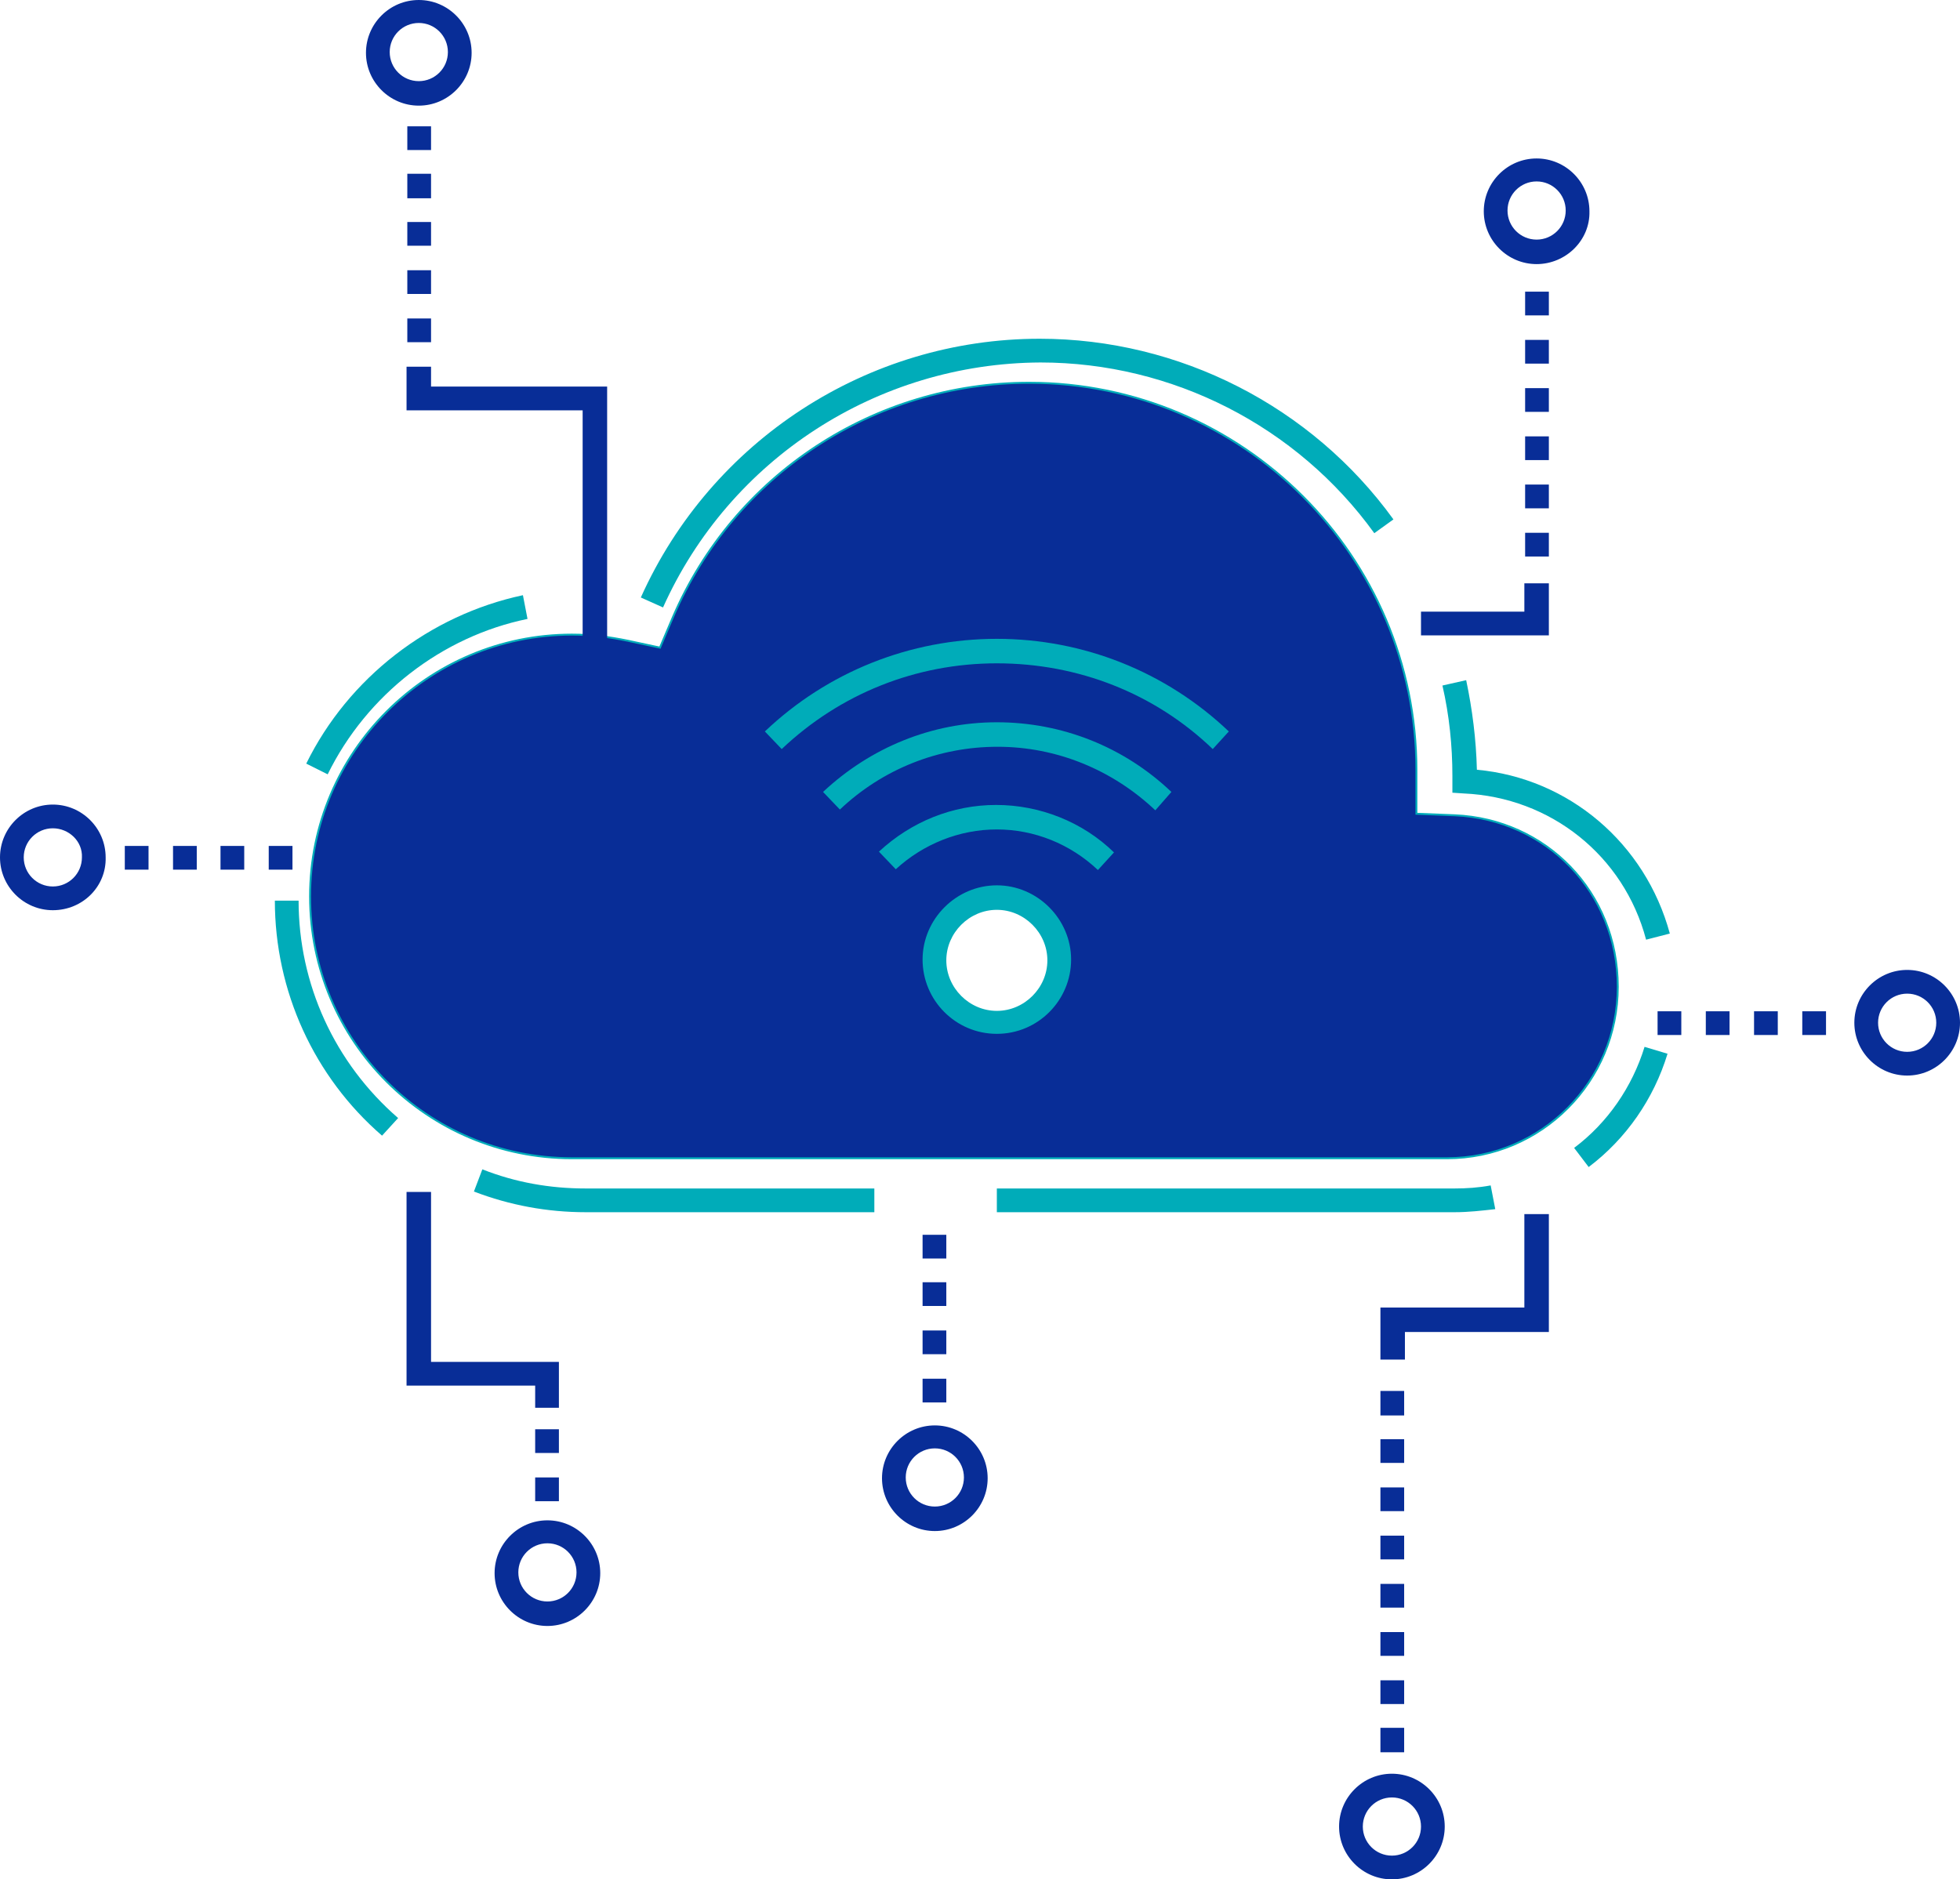
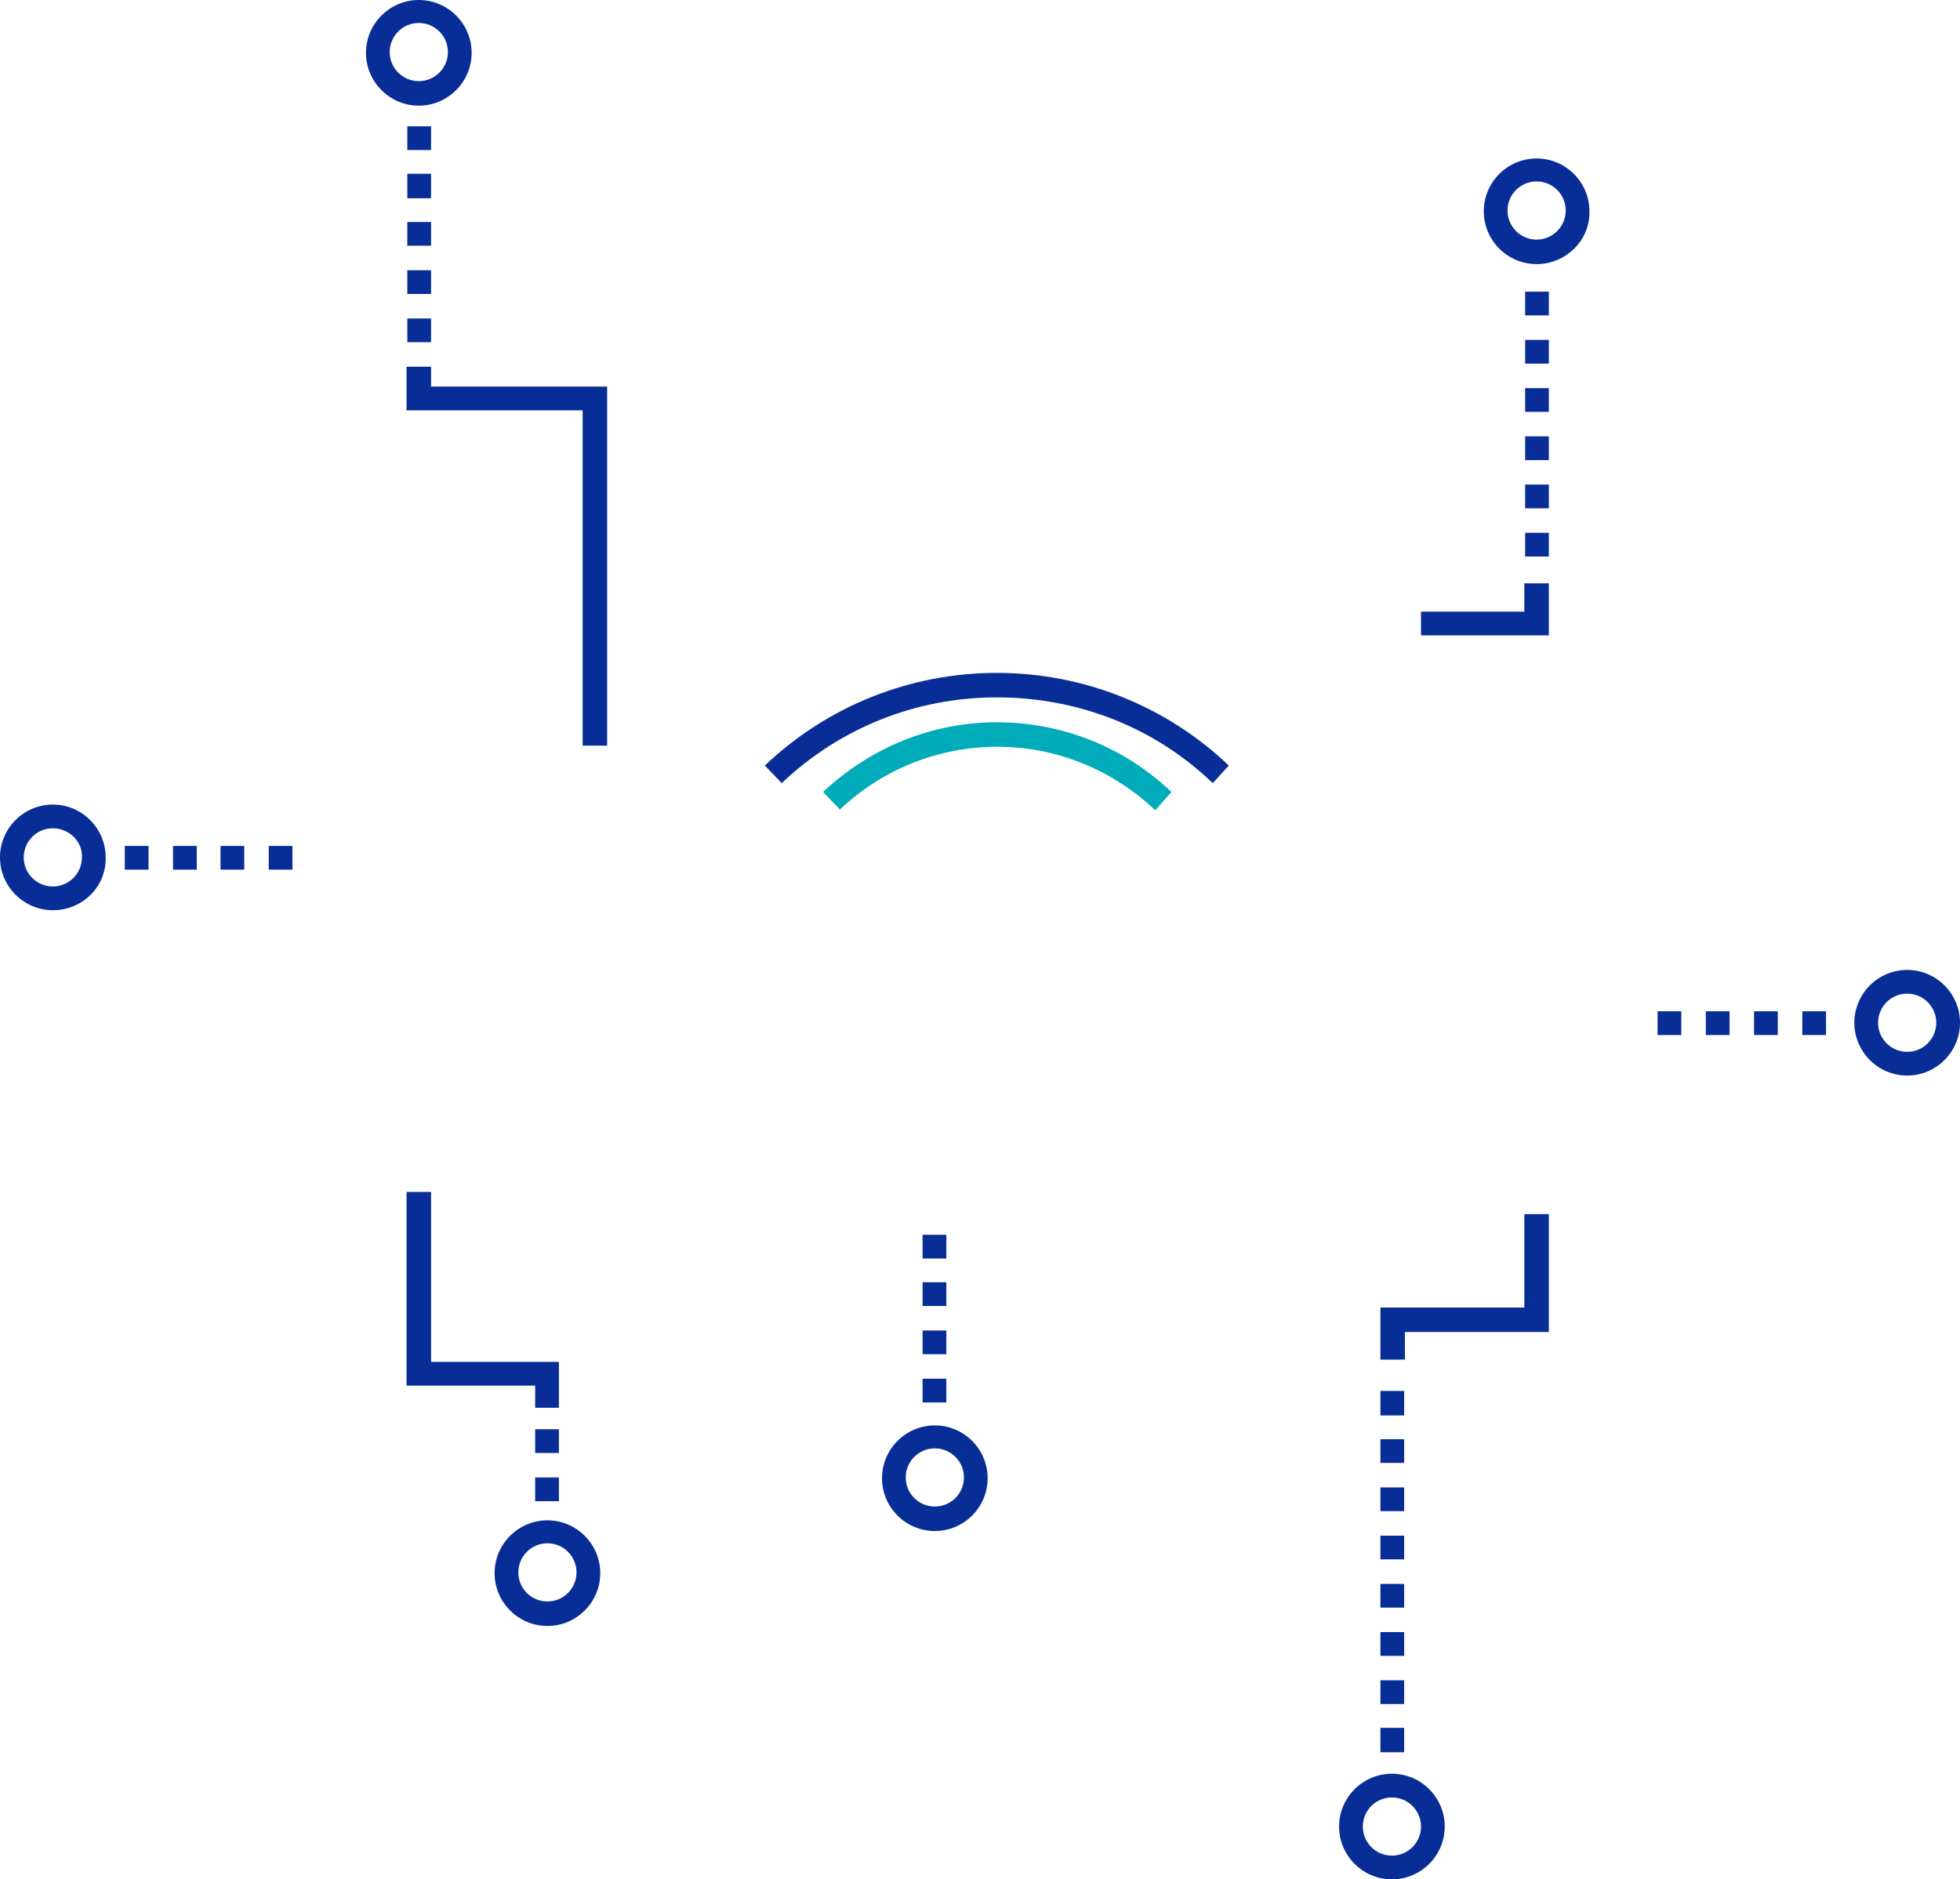
<svg xmlns="http://www.w3.org/2000/svg" id="Layer_1" data-name="Layer 1" viewBox="0 0 1024 982">
  <defs>
    <style>      .cls-1, .cls-2 {        fill: #082d97;      }      .cls-3 {        fill: #00acb9;      }      .cls-2 {        stroke: #00acb9;        stroke-miterlimit: 10;      }    </style>
  </defs>
-   <path class="cls-2" d="M760,426l-20-.8v-22.8c0-111.6-90.8-202.4-202.4-202.4-80.8,0-154,48-186,122.4l-6.8,16-16.8-3.6c-9.6-2-19.2-3.2-29.2-3.2-75.2,0-136.8,61.2-136.8,136.8s61.2,136.8,136.8,136.8h457.2c49.2,0,89.2-40,89.2-89.6s-37.6-87.6-85.2-89.6h0Zm-242.4,106.8c-18,0-32.8-14.4-32.8-32.4s14.8-32.8,32.8-32.8,32.8,14.4,32.8,32.8-14.8,32.4-32.8,32.4Z" />
-   <path class="cls-3" d="M171.2,404.6l-11.2-5.6c22-44.8,64.4-77.6,113.2-88l2.4,12.4c-44.8,9.2-84,39.6-104.4,81.2h0Zm28.4,188.8c-35.6-30.8-56-75.6-56-122.8h12.4c0,43.6,18.8,84.8,52,113.6l-8.4,9.2Zm257.6,40h-151.2c-20,0-39.6-3.6-58.4-10.8l4.4-11.6c17.2,6.8,35.2,10,54,10h150.8v12.4h.4Zm302.8,0h-239.2v-12.4h239.2c6,0,12.4-.4,18.8-1.6l2.4,12.4c-7.2,.8-14,1.6-21.2,1.6Zm70-23.6l-7.6-10c17.6-13.2,30.4-32,36.8-52.8l12,3.6c-7.2,23.6-21.6,44.4-41.2,59.2Zm30-118.8c-11.6-44-50-74.4-95.2-76.4l-6-.4v-8.8c0-15.6-1.6-31.6-5.2-47.2l12.4-2.8c3.2,15.2,5.2,30.8,5.6,46.8,48,4.4,88,38.4,100.8,85.6l-12.4,3.2h0ZM346.4,317.4l-11.6-5.2c36.8-82,118.4-135.2,208.4-135.2,72.8,0,142,35.2,184.8,94.4l-10,7.2c-40.4-56-105.6-89.2-174.4-89.2-85.2,.4-162.4,50.4-197.2,128h0Zm174.4,222.8c-21.6,0-38.8-17.6-38.8-38.8s17.6-38.8,38.8-38.8,38.8,17.6,38.8,38.8-17.2,38.8-38.8,38.8Zm0-64.8c-14.4,0-26.4,12-26.4,26.4s12,26.4,26.4,26.4,26.4-12,26.4-26.4-12-26.4-26.4-26.4Zm52.8-20.8c-14.4-13.6-33.2-21.2-52.8-21.2s-38.4,7.6-52.8,20.8l-8.8-9.2c16.8-15.6,38.4-24.4,61.2-24.4s45.2,8.8,61.6,24.8l-8.4,9.2h0Z" />
  <path class="cls-3" d="M603.6,423.4c-22.4-21.2-51.6-33.2-82.4-33.2s-60,11.6-82.4,32.8l-8.8-9.2c24.8-23.2,56.8-36.4,90.8-36.4s66.4,12.8,91.2,36.4l-8.4,9.6h0Z" />
-   <path class="cls-3" d="M633.6,391.4c-30.4-29.2-70.4-44.8-112.8-44.8s-82,16-112.4,44.8l-8.8-9.2c32.8-31.2,76-48.4,121.2-48.4s88.4,17.2,121.2,48.4l-8.4,9.2Z" />
  <path class="cls-1" d="M633.6,409.2c-30.4-29.2-70.4-44.8-112.8-44.8s-82,16-112.4,44.8l-8.8-9.2c32.8-31.2,76-48.4,121.2-48.4s88.4,17.2,121.2,48.4l-8.4,9.2Zm-316.4-19.6h-12.8V214.4h-92v-22.8h12.8v10.4h92v187.6ZM218.8,55.2c-15.2,0-27.6-12.4-27.6-27.6S203.6,0,218.8,0s27.6,12.4,27.6,27.6-12.4,27.6-27.6,27.6Zm0-43.2c-8.4,0-15.2,6.8-15.2,15.2s6.8,15.2,15.2,15.2,15.2-6.8,15.2-15.2-6.8-15.2-15.2-15.2ZM27.6,475.6c-15.2,0-27.6-12.4-27.6-27.6s12.4-27.6,27.6-27.6,27.6,12.4,27.6,27.6c.4,15.2-12,27.6-27.6,27.6Zm0-42.8c-8.4,0-15.2,6.8-15.2,15.2s6.8,15.2,15.2,15.2,15.2-6.8,15.2-15.2c.4-8.4-6.8-15.2-15.2-15.2Zm258.4,416.8c-15.2,0-27.6-12.4-27.6-27.6s12.4-27.6,27.6-27.6,27.6,12.4,27.6,27.6-12.4,27.6-27.6,27.6Zm0-43.2c-8.4,0-15.2,6.8-15.2,15.2s6.8,15.2,15.2,15.2,15.2-6.8,15.2-15.2-6.8-15.2-15.2-15.2Zm202.4-6.4c-15.2,0-27.6-12.4-27.6-27.6s12.4-27.6,27.6-27.6,27.6,12.4,27.6,27.6-12.4,27.6-27.6,27.6Zm0-43.2c-8.4,0-15.2,6.8-15.2,15.2s6.8,15.2,15.2,15.2,15.2-6.8,15.2-15.2-6.8-15.2-15.2-15.2Zm238.8,225.2c-15.2,0-27.6-12.4-27.6-27.6s12.4-27.6,27.6-27.6,27.6,12.4,27.6,27.6-12.4,27.6-27.6,27.6Zm0-42.8c-8.4,0-15.2,6.8-15.2,15.2s6.8,15.2,15.2,15.2,15.2-6.8,15.2-15.2-6.8-15.2-15.2-15.2Zm269.2-377.2c-15.2,0-27.6-12.4-27.6-27.6s12.4-27.6,27.6-27.6,27.6,12.4,27.6,27.6-12.4,27.6-27.6,27.6Zm0-42.8c-8.4,0-15.2,6.8-15.2,15.2s6.8,15.2,15.2,15.2,15.2-6.8,15.2-15.2-6.8-15.2-15.2-15.2Zm-193.6-381.2c-15.2,0-27.6-12.4-27.6-27.6s12.4-27.6,27.6-27.6,27.6,12.4,27.6,27.6c.4,15.2-12.4,27.6-27.6,27.6Zm0-43.2c-8.4,0-15.2,6.8-15.2,15.2s6.8,15.2,15.2,15.2,15.2-6.8,15.2-15.2-6.8-15.2-15.2-15.2ZM225.2,178.8h-12.4v-12.4h12.4v12.4Zm0-25.2h-12.4v-12.4h12.4v12.4Zm0-25.2h-12.4v-12.4h12.4v12.4Zm0-24.8h-12.4v-12.8h12.4v12.8Zm0-25.2h-12.4v-12.4h12.4v12.4Zm584,253.6h-66.8v-12.4h54v-14.8h12.8v27.2Zm0-41.2h-12.4v-12.4h12.4v12.4Zm0-25.2h-12.4v-12.4h12.4v12.4Zm0-25.2h-12.4v-12.4h12.4v12.4Zm0-25.2h-12.4v-12.4h12.4v12.4h0Zm0-25.2h-12.4v-12.4h12.4v12.4Zm0-25.2h-12.4v-12.4h12.4v12.4ZM494.4,732.8h-12.4v-12.4h12.4v12.4Zm0-25.2h-12.4v-12.4h12.4v12.4Zm0-25.2h-12.4v-12.4h12.4v12.4Zm0-24.8h-12.4v-12.4h12.4v12.4Zm239.2,258h-12.4v-12.8h12.4v12.8Zm0-25.2h-12.4v-12.4h12.4v12.4Zm0-25.2h-12.4v-12.4h12.4v12.4Zm0-25.2h-12.4v-12.4h12.4v12.4Zm0-25.2h-12.4v-12.4h12.4v12.4Zm0-25.2h-12.4v-12.4h12.4v12.4Zm0-25.2h-12.4v-12.4h12.4v12.4Zm0-24.8h-12.4v-12.8h12.4v12.8h0Zm-441.6-4h-12.4v-11.6h-67.2v-101.2h12.8v88.8h66.8v24Zm442-25.2h-12.8v-27.2h75.2v-48.8h12.8v61.6h-75.2v14.4ZM152.8,454.4h-12.4v-12.4h12.4v12.4Zm-25.2,0h-12.4v-12.4h12.4v12.4Zm-24.8,0h-12.4v-12.4h12.4v12.4Zm-25.2,0h-12.4v-12.4h12.4v12.4Zm876.4,86.4h-12.4v-12.4h12.4v12.4Zm-25.2,0h-12.4v-12.4h12.4v12.4Zm-25.2,0h-12.4v-12.4h12.4v12.4Zm-25.2,0h-12.4v-12.4h12.4v12.4Zm-586.4,243.6h-12.4v-12.4h12.4v12.4Zm0-25.2h-12.4v-12.4h12.4v12.4h0Z" />
</svg>